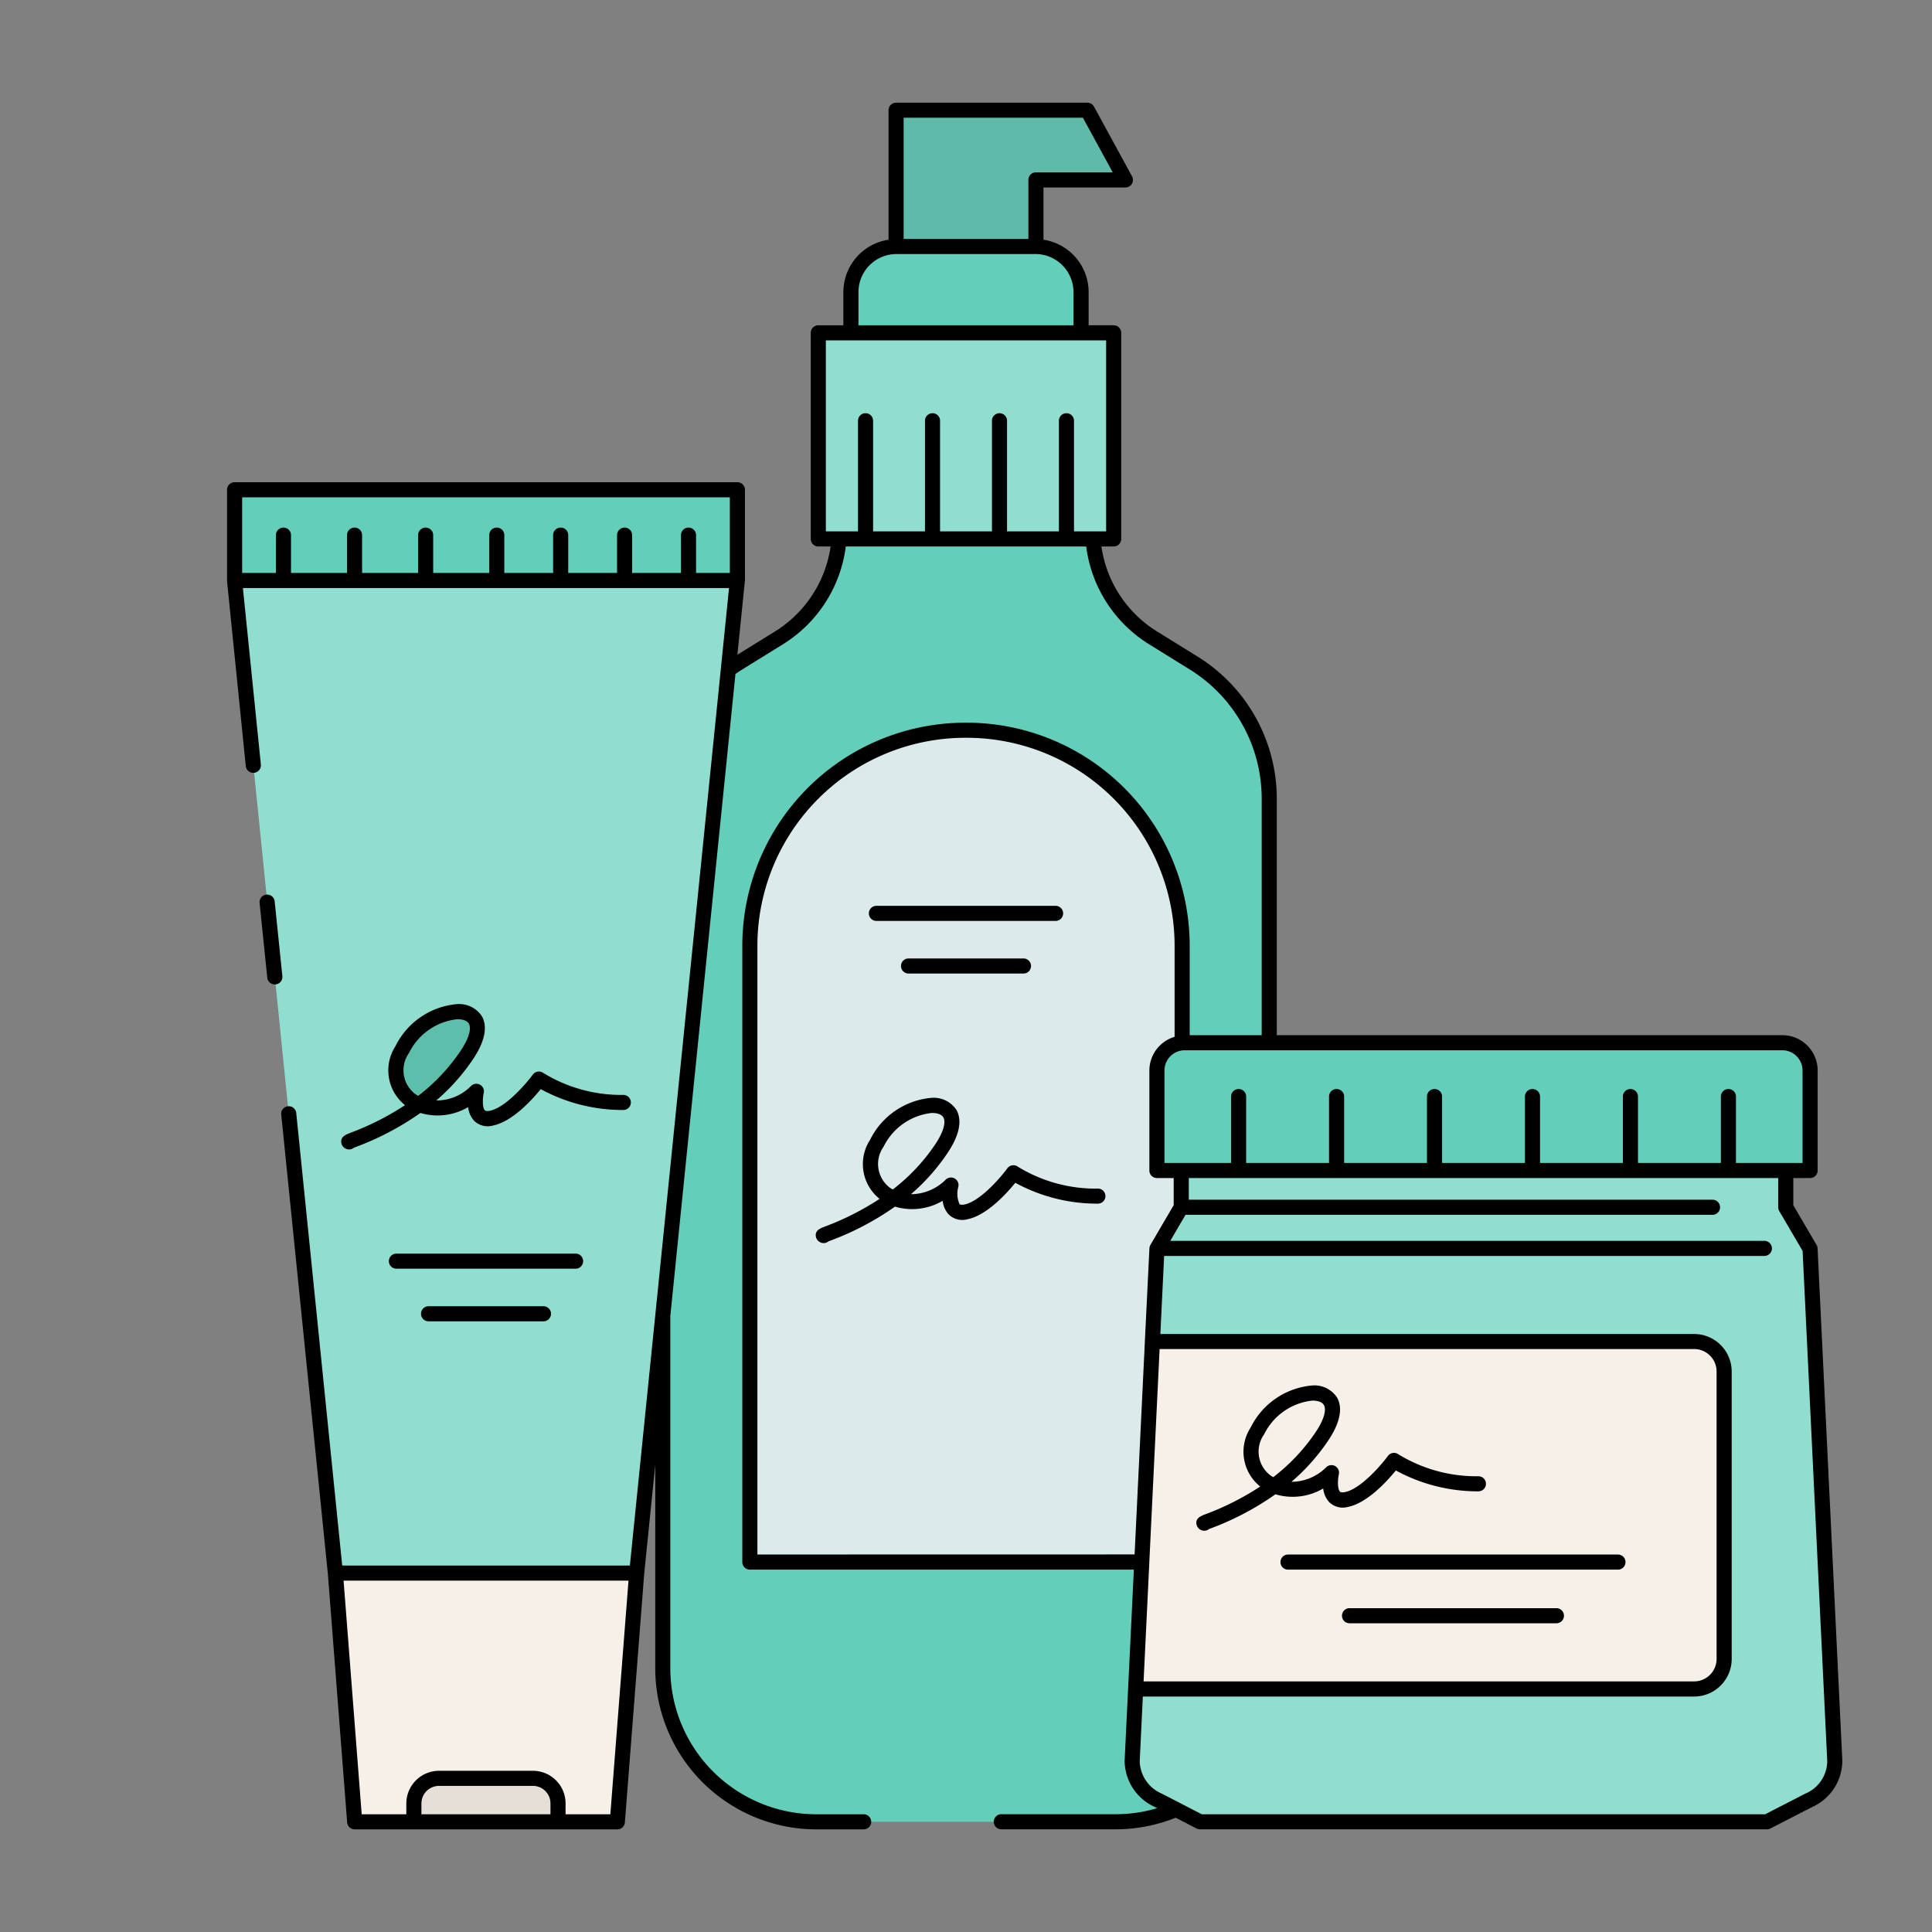
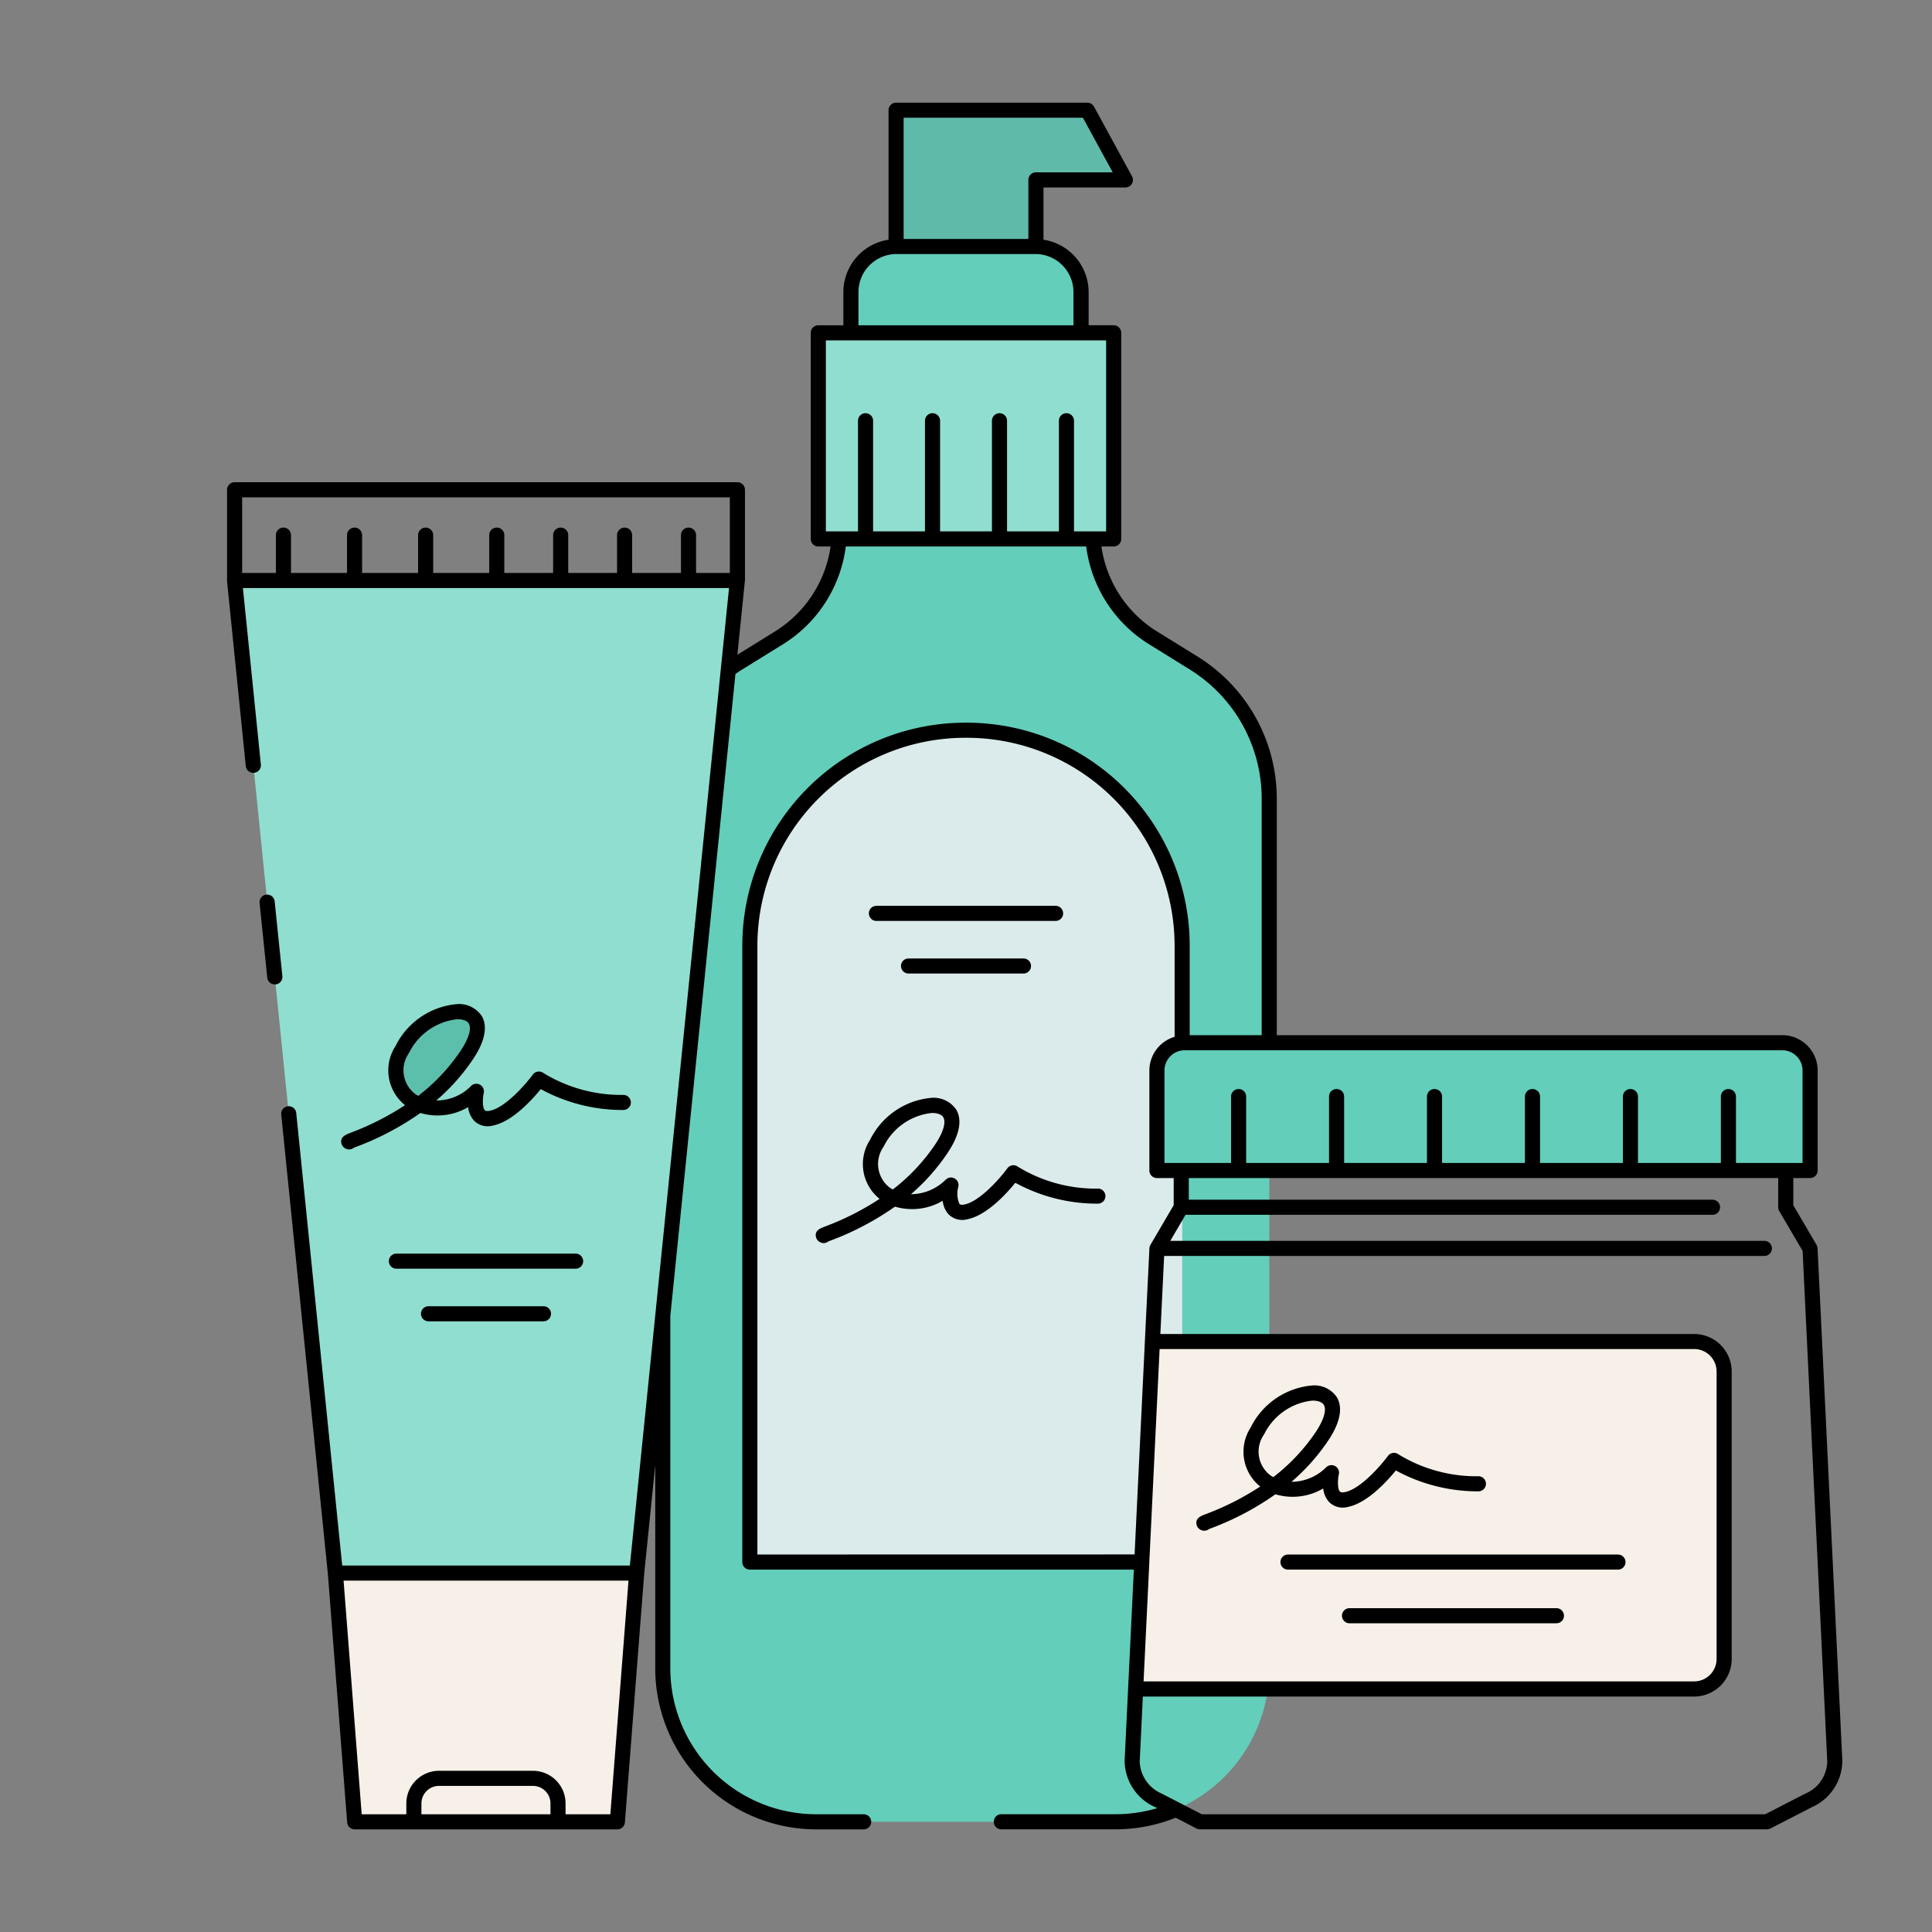
<svg xmlns="http://www.w3.org/2000/svg" width="512" height="512" x="0" y="0" viewBox="0 0 128 128" style="enable-background:new 0 0 512 512" xml:space="preserve">
  <rect x="0" y="0" width="128" height="128" fill="#808080" stroke="none" />
  <g>
    <path fill="#63CEBA" d="m79.117 43.947-2.753-1.706a8.44 8.44 0 0 1-3.994-7.174v-3.394H55.63v3.394a8.44 8.44 0 0 1-3.994 7.174l-2.753 1.706a10.517 10.517 0 0 0-4.976 8.939v57.65A10.164 10.164 0 0 0 54.071 120.7h19.858a10.164 10.164 0 0 0 10.164-10.164v-57.65a10.519 10.519 0 0 0-4.976-8.939z" opacity="1" data-original="#63ceba" />
    <path fill="#DBEBEB" d="M63.943 48.379h.114a14.267 14.267 0 0 1 14.267 14.268v40.845H49.676V62.647a14.267 14.267 0 0 1 14.267-14.268z" opacity="1" data-original="#dbebeb" />
    <path fill="#90DECF" d="M54.22 22.05h19.56v13.66H54.22z" opacity="1" data-original="#90decf" />
    <path fill="#63CEBA" d="M59.4 16.33h9.2a3.02 3.02 0 0 1 3.02 3.02v2.7H56.375v-2.7a3.02 3.02 0 0 1 3.025-3.02z" opacity="1" data-original="#63ceba" />
    <path fill="#60BAA9" d="M72.042 7.303H59.368v9.027h9.264v-4.409h5.931z" opacity="1" data-original="#60baa9" />
-     <path fill="#90DECF" d="M121.56 116.67a2.864 2.864 0 0 1-1.73 2.61l-2.76 1.42H79.5l-2.75-1.42a2.874 2.874 0 0 1-1.74-2.61l.23-4.77 1.11-23.02.3-6.15.58-.99 1.01-1.73.02-.03v-4.87h40.05v4.87l1.61 2.75z" opacity="1" data-original="#90decf" />
    <path fill="#63CEBA" d="M119.92 70.92v6.63H76.65v-6.63a1.842 1.842 0 0 1 1.84-1.84h39.59a1.842 1.842 0 0 1 1.84 1.84z" opacity="1" data-original="#63ceba" />
    <path fill="#F7F0E8" d="M114.229 90.869v19.042a1.988 1.988 0 0 1-1.989 1.989h-37l1.11-23.02h35.89a1.988 1.988 0 0 1 1.989 1.989z" opacity="1" data-original="#f7f0e8" />
    <path fill="#90DECF" d="M34.914 38.459h-19.37l6.673 65.762h19.964l6.673-65.762z" opacity="1" data-original="#90decf" />
    <path fill="#F7F0E8" d="M42.18 104.22 40.9 120.7H23.5l-1.28-16.48z" opacity="1" data-original="#f7f0e8" />
    <path fill="#5CBFAC" d="M30.315 67.528h-.026a4.035 4.035 0 0 0-3.189 2.235 1.975 1.975 0 0 0 .381 2.691 2.184 2.184 0 0 0 .227.144 12.692 12.692 0 0 0 2.823-3.007c.515-.774.714-1.433.534-1.764-.145-.266-.554-.299-.75-.299z" opacity="1" data-original="#5cbfac" />
-     <path fill="#63CEBA" d="M15.54 32.45h33.31v6.01H15.54z" opacity="1" data-original="#63ceba" />
-     <path fill="#E6DFD8" d="M36.97 119.48v1.22h-9.55v-1.22a1.664 1.664 0 0 1 1.67-1.66h6.22a1.656 1.656 0 0 1 1.66 1.66z" opacity="1" data-original="#e6dfd8" />
    <path d="M72.738 78.748a9.867 9.867 0 0 1-5.3-1.45.5.5 0 0 0-.7.107C66.307 78 64.94 79.589 63.9 79.8c-.116.024-.266.037-.333-.03a1.71 1.71 0 0 1-.074-1.147.5.5 0 0 0-.839-.466 3.278 3.278 0 0 1-2.3.962 13.513 13.513 0 0 0 2.446-2.765c.955-1.437.841-2.314.578-2.8a1.806 1.806 0 0 0-1.669-.819 5.021 5.021 0 0 0-4.065 2.782 2.949 2.949 0 0 0 .631 3.911 18.165 18.165 0 0 1-3.619 1.833c-.32.122-.683.259-.6.682a.528.528 0 0 0 .513.415.5.5 0 0 0 .318-.113l.128-.049a18.809 18.809 0 0 0 4.279-2.253 4 4 0 0 0 3.162-.388 1.569 1.569 0 0 0 .4.908 1.29 1.29 0 0 0 1.247.313c1.274-.256 2.586-1.7 3.164-2.413a11.335 11.335 0 0 0 5.46 1.382h.007a.5.5 0 0 0 .008-1zm-13.59.059a2.184 2.184 0 0 1-.227-.144 1.975 1.975 0 0 1-.381-2.691 4.035 4.035 0 0 1 3.188-2.234h.027c.2 0 .6.033.749.3.181.331-.019.99-.533 1.764a12.692 12.692 0 0 1-2.823 3.005zM58.064 61.014h11.872a.5.5 0 0 0 0-1H58.064a.5.5 0 0 0 0 1zM60.193 63.5a.5.5 0 0 0 0 1h7.615a.5.5 0 1 0 0-1z" fill="#000000" opacity="1" data-original="#000000" />
    <path d="m120.353 82.482-1.542-2.633v-1.8h1.113a.5.5 0 0 0 .5-.5v-6.628a2.341 2.341 0 0 0-2.338-2.338H84.59V52.89a11.079 11.079 0 0 0-5.206-9.365l-2.76-1.71a7.946 7.946 0 0 1-3.652-5.609h.812a.5.5 0 0 0 .5-.5V22.05a.5.5 0 0 0-.5-.5h-1.659v-2.2a3.517 3.517 0 0 0-2.992-3.468v-3.461h5.43a.5.5 0 0 0 .437-.739l-2.52-4.618a.5.5 0 0 0-.438-.261H59.368a.5.5 0 0 0-.5.5v8.58a3.517 3.517 0 0 0-2.993 3.468v2.2h-1.66a.5.5 0 0 0-.5.5v13.655a.5.5 0 0 0 .5.5h.814a7.952 7.952 0 0 1-3.652 5.609l-2.523 1.563.494-4.868v-.011a.283.283 0 0 0 .008-.04v-6.01a.5.5 0 0 0-.5-.5H15.543a.5.5 0 0 0-.5.5V38.51l1.24 12.241a.5.5 0 0 0 1-.1l-1.19-11.691H48.3l-6.569 64.76H22.672l-3.045-29.98a.5.5 0 1 0-.995.1l3.09 30.428L23 120.739a.5.5 0 0 0 .5.461h17.4a.5.5 0 0 0 .5-.461l1.28-16.471.732-7.219v13.491A10.672 10.672 0 0 0 54.07 121.2h3.15a.5.5 0 1 0 0-1h-3.15a9.671 9.671 0 0 1-9.66-9.66V87.19l4.315-42.537c.134-.094.268-.189.418-.278l2.761-1.71a8.955 8.955 0 0 0 4.132-6.459h15.928a8.951 8.951 0 0 0 4.136 6.459l2.76 1.711a10.07 10.07 0 0 1 4.73 8.514v15.693h-4.77V62.65a14.782 14.782 0 0 0-14.76-14.77h-.12a14.782 14.782 0 0 0-14.76 14.77v40.84a.5.5 0 0 0 .5.5h25.441l-.381 7.886-.23 4.765a3.377 3.377 0 0 0 2.009 3.078l.149.077a9.69 9.69 0 0 1-2.739.4H66.34a.5.5 0 0 0 0 1h7.59a10.661 10.661 0 0 0 3.961-.768l1.379.713a.512.512 0 0 0 .23.055h37.57a.505.505 0 0 0 .229-.055l2.76-1.42a3.373 3.373 0 0 0 2-3.079l-1.64-33.94a.527.527 0 0 0-.066-.22zM46.116 37.96v-2.506a.5.5 0 1 0-1 0v2.506h-3.235v-2.506a.5.5 0 0 0-1 0v2.506h-3.235v-2.506a.5.5 0 1 0-1 0v2.506h-3.234v-2.506a.5.5 0 0 0-1 0v2.506H28.7v-2.506a.5.5 0 0 0-1 0v2.506h-3.71v-2.506a.5.5 0 0 0-1 0v2.506h-3.71v-2.506a.5.5 0 0 0-1 0v2.506h-2.237v-5.011h32.311v5.011zM36.47 120.2h-8.55v-.72a1.166 1.166 0 0 1 1.17-1.16h6.22a1.161 1.161 0 0 1 1.16 1.16zm3.967 0H37.47v-.72a2.162 2.162 0 0 0-2.16-2.16h-6.22a2.168 2.168 0 0 0-2.17 2.16v.72h-2.957l-1.2-15.48H41.64zM71.745 7.8l1.976 3.618h-5.088a.5.5 0 0 0-.5.5v3.912h-8.265V7.8zm-14.87 11.551A2.524 2.524 0 0 1 59.4 16.83h9.2a2.524 2.524 0 0 1 2.521 2.521v2.2H56.875zm-2.16 3.2h18.569v12.655h-2.129v-7.33a.5.5 0 0 0-1 0v7.33h-3.436v-7.33a.5.5 0 0 0-1 0v7.33h-3.437v-7.33a.5.5 0 0 0-1 0v7.33h-3.437v-7.33a.5.5 0 0 0-1 0v7.33h-2.13zm64.708 48.371v6.128h-4.411v-4.4a.5.5 0 0 0-1 0v4.4h-5.491v-4.4a.5.5 0 0 0-1 0v4.4h-5.49v-4.4a.5.5 0 0 0-1 0v4.4h-5.49v-4.4a.5.5 0 0 0-1 0v4.4h-5.489v-4.4a.5.5 0 0 0-1 0v4.4h-5.491v-4.4a.5.5 0 0 0-1 0v4.4h-4.412v-6.129a1.341 1.341 0 0 1 1.339-1.338h39.6a1.341 1.341 0 0 1 1.335 1.338zM50.18 102.99V62.65a13.78 13.78 0 0 1 13.76-13.77h.12a13.781 13.781 0 0 1 13.76 13.77v6.042a2.333 2.333 0 0 0-1.671 2.229v6.628a.5.5 0 0 0 .5.5h1.111v1.795l-1.541 2.633a.523.523 0 0 0-.067.224l-.3 6.132a.149.149 0 0 0 0 .018l-.682 14.134zm25.966.522V103.477l.681-14.1h35.413a1.491 1.491 0 0 1 1.489 1.489v19.042a1.491 1.491 0 0 1-1.489 1.489H75.765zm43.454 15.323-2.653 1.365H79.621l-2.643-1.365a2.4 2.4 0 0 1-1.469-2.141l.207-4.294h36.524a2.491 2.491 0 0 0 2.489-2.489V90.869a2.492 2.492 0 0 0-2.489-2.489H76.877l.25-5.171h39.767a.5.5 0 0 0 0-1h-39.36l1.01-1.725h34.915a.5.5 0 0 0 0-1H78.76v-1.435h39.05v1.931a.494.494 0 0 0 .068.252l1.549 2.645 1.633 33.817a2.359 2.359 0 0 1-1.46 2.141z" fill="#000000" opacity="1" data-original="#000000" />
    <path d="M107.194 102.992h-21.86a.5.5 0 0 0 0 1h21.86a.5.5 0 0 0 0-1zM103.117 106.546H89.41a.5.5 0 0 0 0 1h13.707a.5.5 0 0 0 0-1zM87.666 98.615a1.569 1.569 0 0 0 .4.908 1.289 1.289 0 0 0 1.247.312c1.274-.256 2.586-1.7 3.165-2.413a11.341 11.341 0 0 0 5.46 1.383h.007a.5.5 0 0 0 .008-1 9.874 9.874 0 0 1-5.3-1.451.5.5 0 0 0-.7.107c-.437.595-1.8 2.184-2.844 2.394-.115.023-.267.036-.333-.031-.172-.175-.153-.789-.074-1.146a.5.5 0 0 0-.839-.466 3.27 3.27 0 0 1-2.3.961 13.5 13.5 0 0 0 2.454-2.762c.956-1.438.841-2.315.579-2.8a1.79 1.79 0 0 0-1.669-.819 5.027 5.027 0 0 0-4.066 2.782 2.95 2.95 0 0 0 .631 3.912 18.12 18.12 0 0 1-3.62 1.833c-.319.121-.682.259-.6.681a.528.528 0 0 0 .513.415.5.5 0 0 0 .317-.113l.128-.048A18.68 18.68 0 0 0 84.5 99a3.991 3.991 0 0 0 3.166-.385zm-3.308-.751a2.075 2.075 0 0 1-.226-.145 1.974 1.974 0 0 1-.381-2.691 4.037 4.037 0 0 1 3.188-2.234h.026c.2 0 .6.033.75.3.18.331-.019.991-.533 1.765a12.717 12.717 0 0 1-2.824 3.005zM18.209 65.22h.052a.5.5 0 0 0 .446-.549l-.509-4.95a.5.5 0 0 0-1 .1l.509 4.95a.5.5 0 0 0 .502.449zM22.615 75.737a.53.53 0 0 0 .514.415.5.5 0 0 0 .317-.113l.129-.049a18.8 18.8 0 0 0 4.278-2.253 3.985 3.985 0 0 0 3.162-.388 1.577 1.577 0 0 0 .4.908 1.289 1.289 0 0 0 1.246.313c1.275-.256 2.587-1.7 3.165-2.413a11.344 11.344 0 0 0 5.46 1.383h.007a.5.5 0 0 0 .007-1 9.867 9.867 0 0 1-5.3-1.451.5.5 0 0 0-.7.107c-.438.595-1.8 2.184-2.843 2.393-.116.024-.267.038-.334-.03-.172-.176-.152-.789-.074-1.147a.5.5 0 0 0-.838-.466 3.2 3.2 0 0 1-2.306.962 13.483 13.483 0 0 0 2.454-2.763c.955-1.437.842-2.314.578-2.8a1.8 1.8 0 0 0-1.668-.819 5.024 5.024 0 0 0-4.066 2.781 2.95 2.95 0 0 0 .631 3.912 18.129 18.129 0 0 1-3.618 1.833c-.316.125-.678.263-.601.685zm4.485-5.974a4.035 4.035 0 0 1 3.189-2.234h.026c.2 0 .605.033.75.3.18.331-.019.99-.534 1.764a12.692 12.692 0 0 1-2.823 3.007 2.184 2.184 0 0 1-.227-.144 1.975 1.975 0 0 1-.381-2.693zM38.635 83.555a.5.5 0 0 0-.5-.5H26.263a.5.5 0 0 0 0 1h11.872a.5.5 0 0 0 .5-.5zM28.392 86.541a.5.5 0 1 0 0 1h7.614a.5.5 0 0 0 0-1z" fill="#000000" opacity="1" data-original="#000000" />
  </g>
</svg>